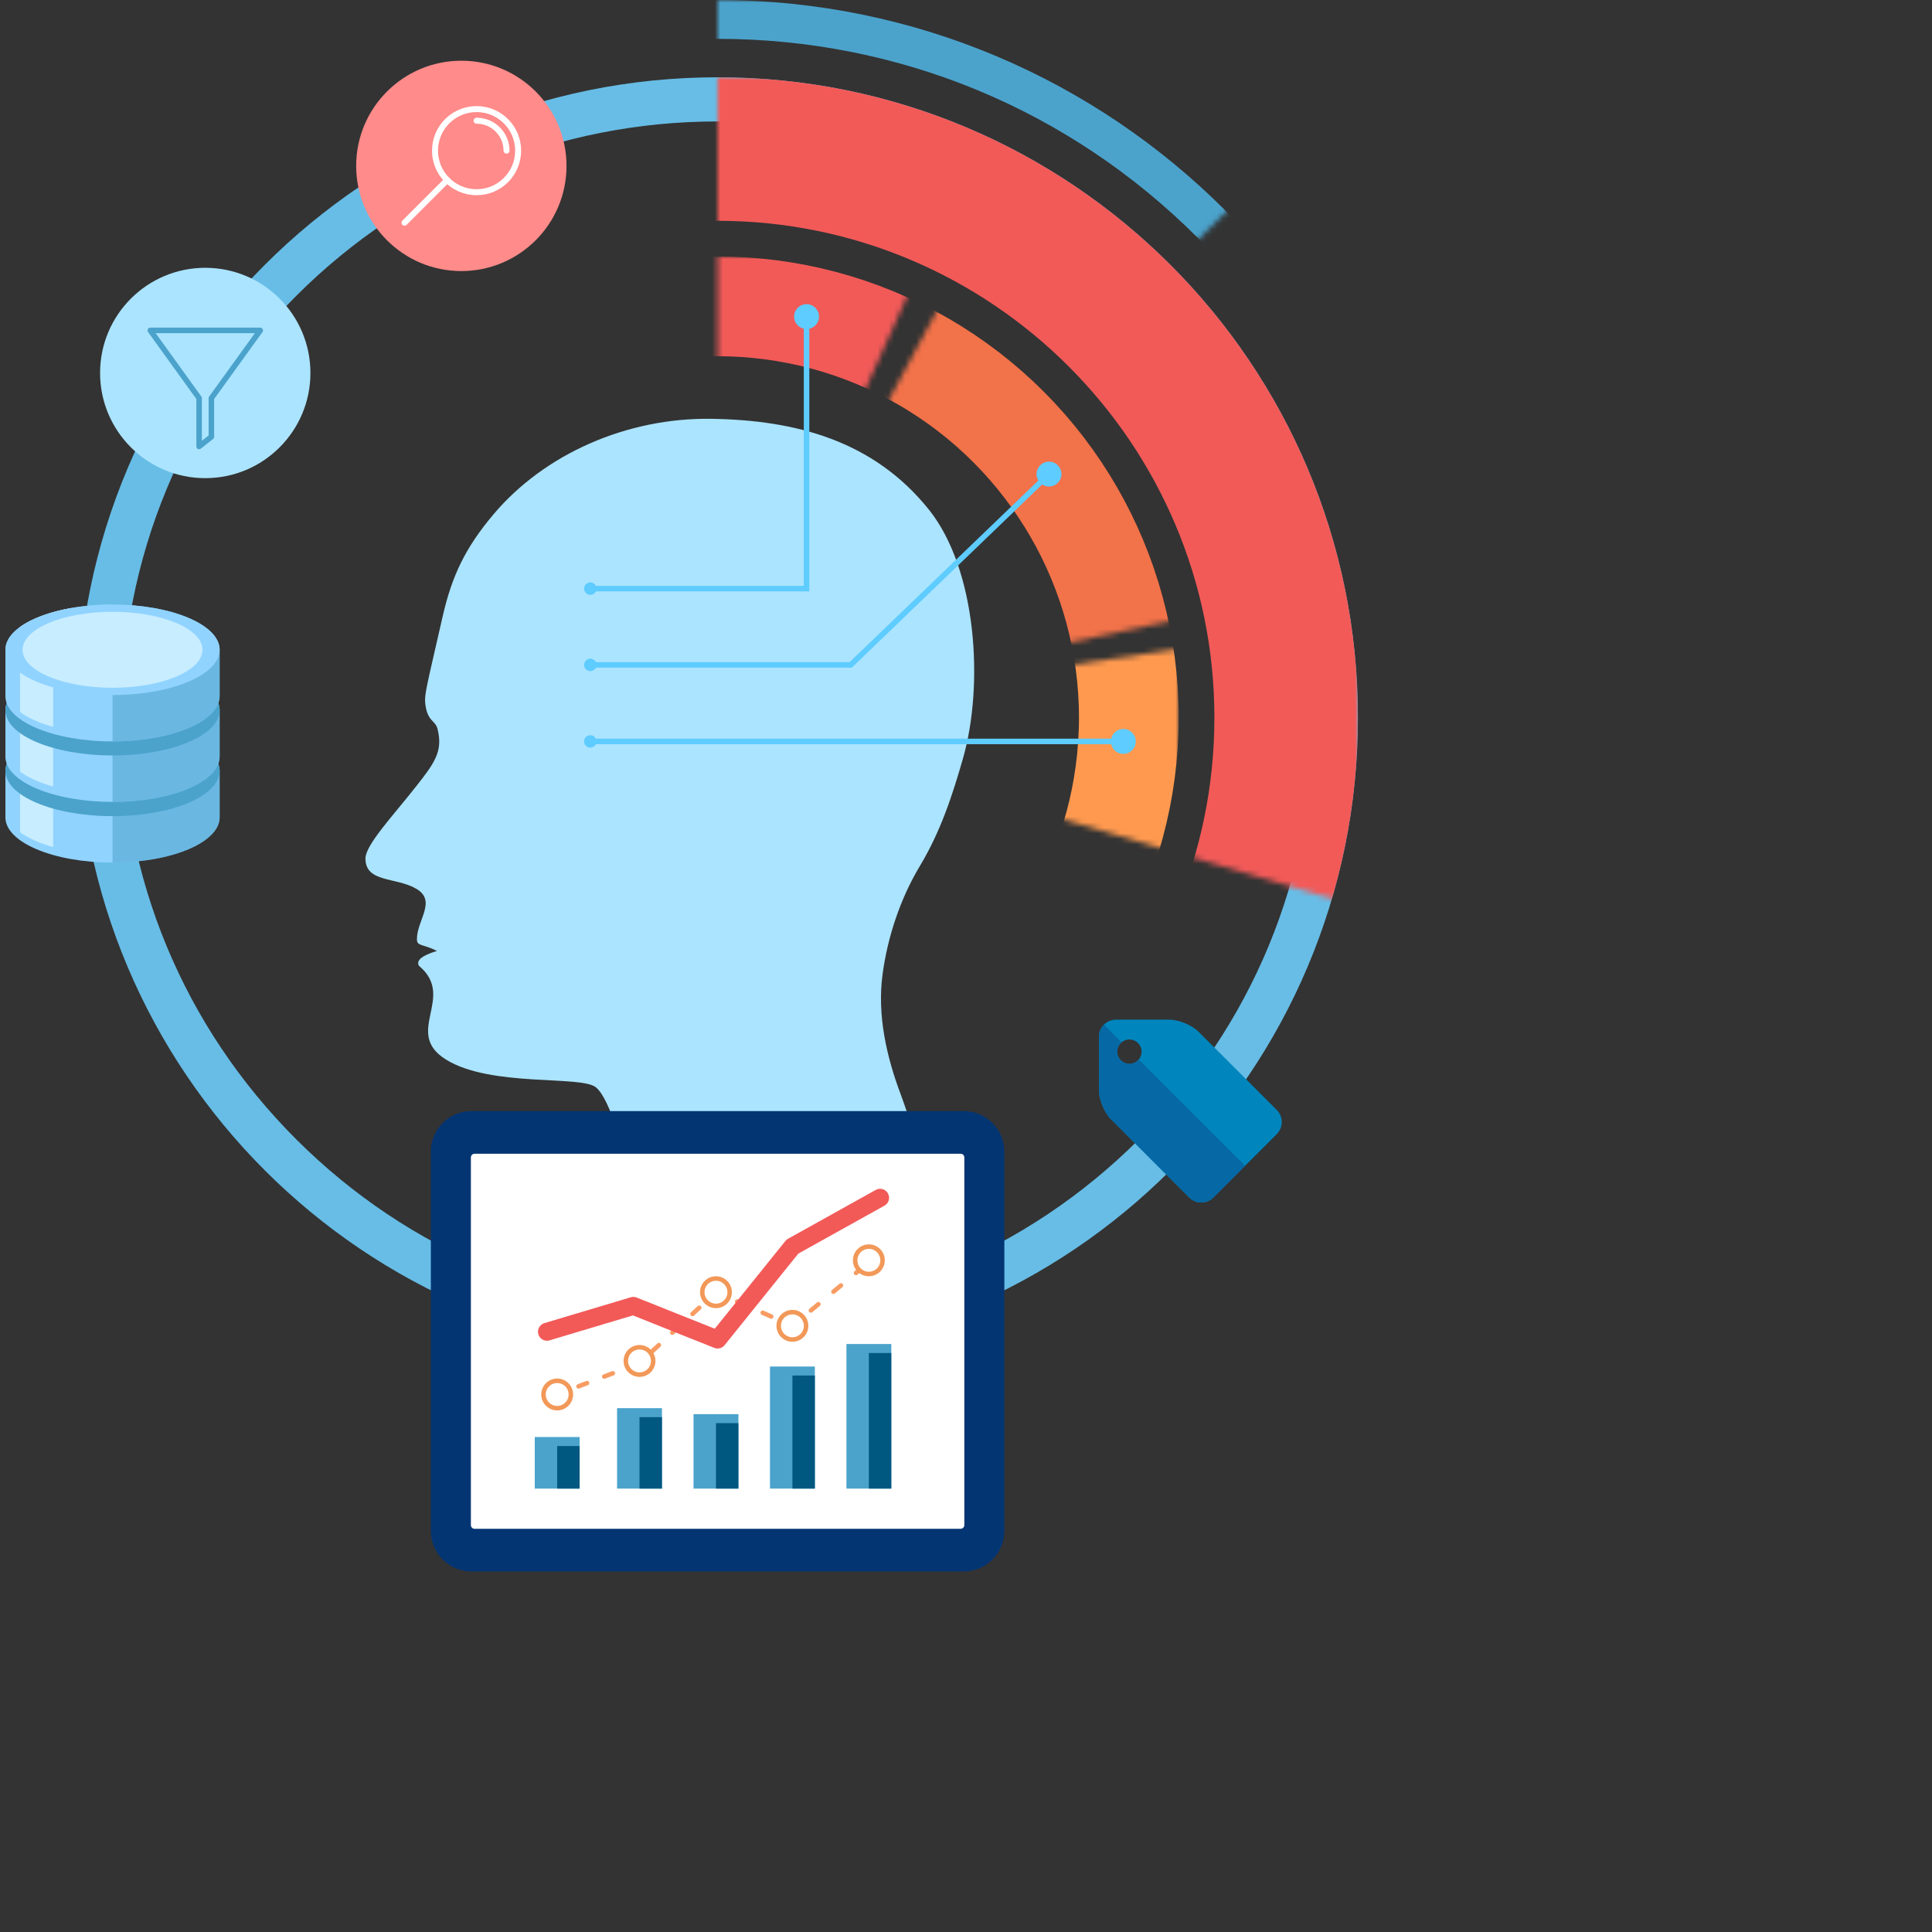
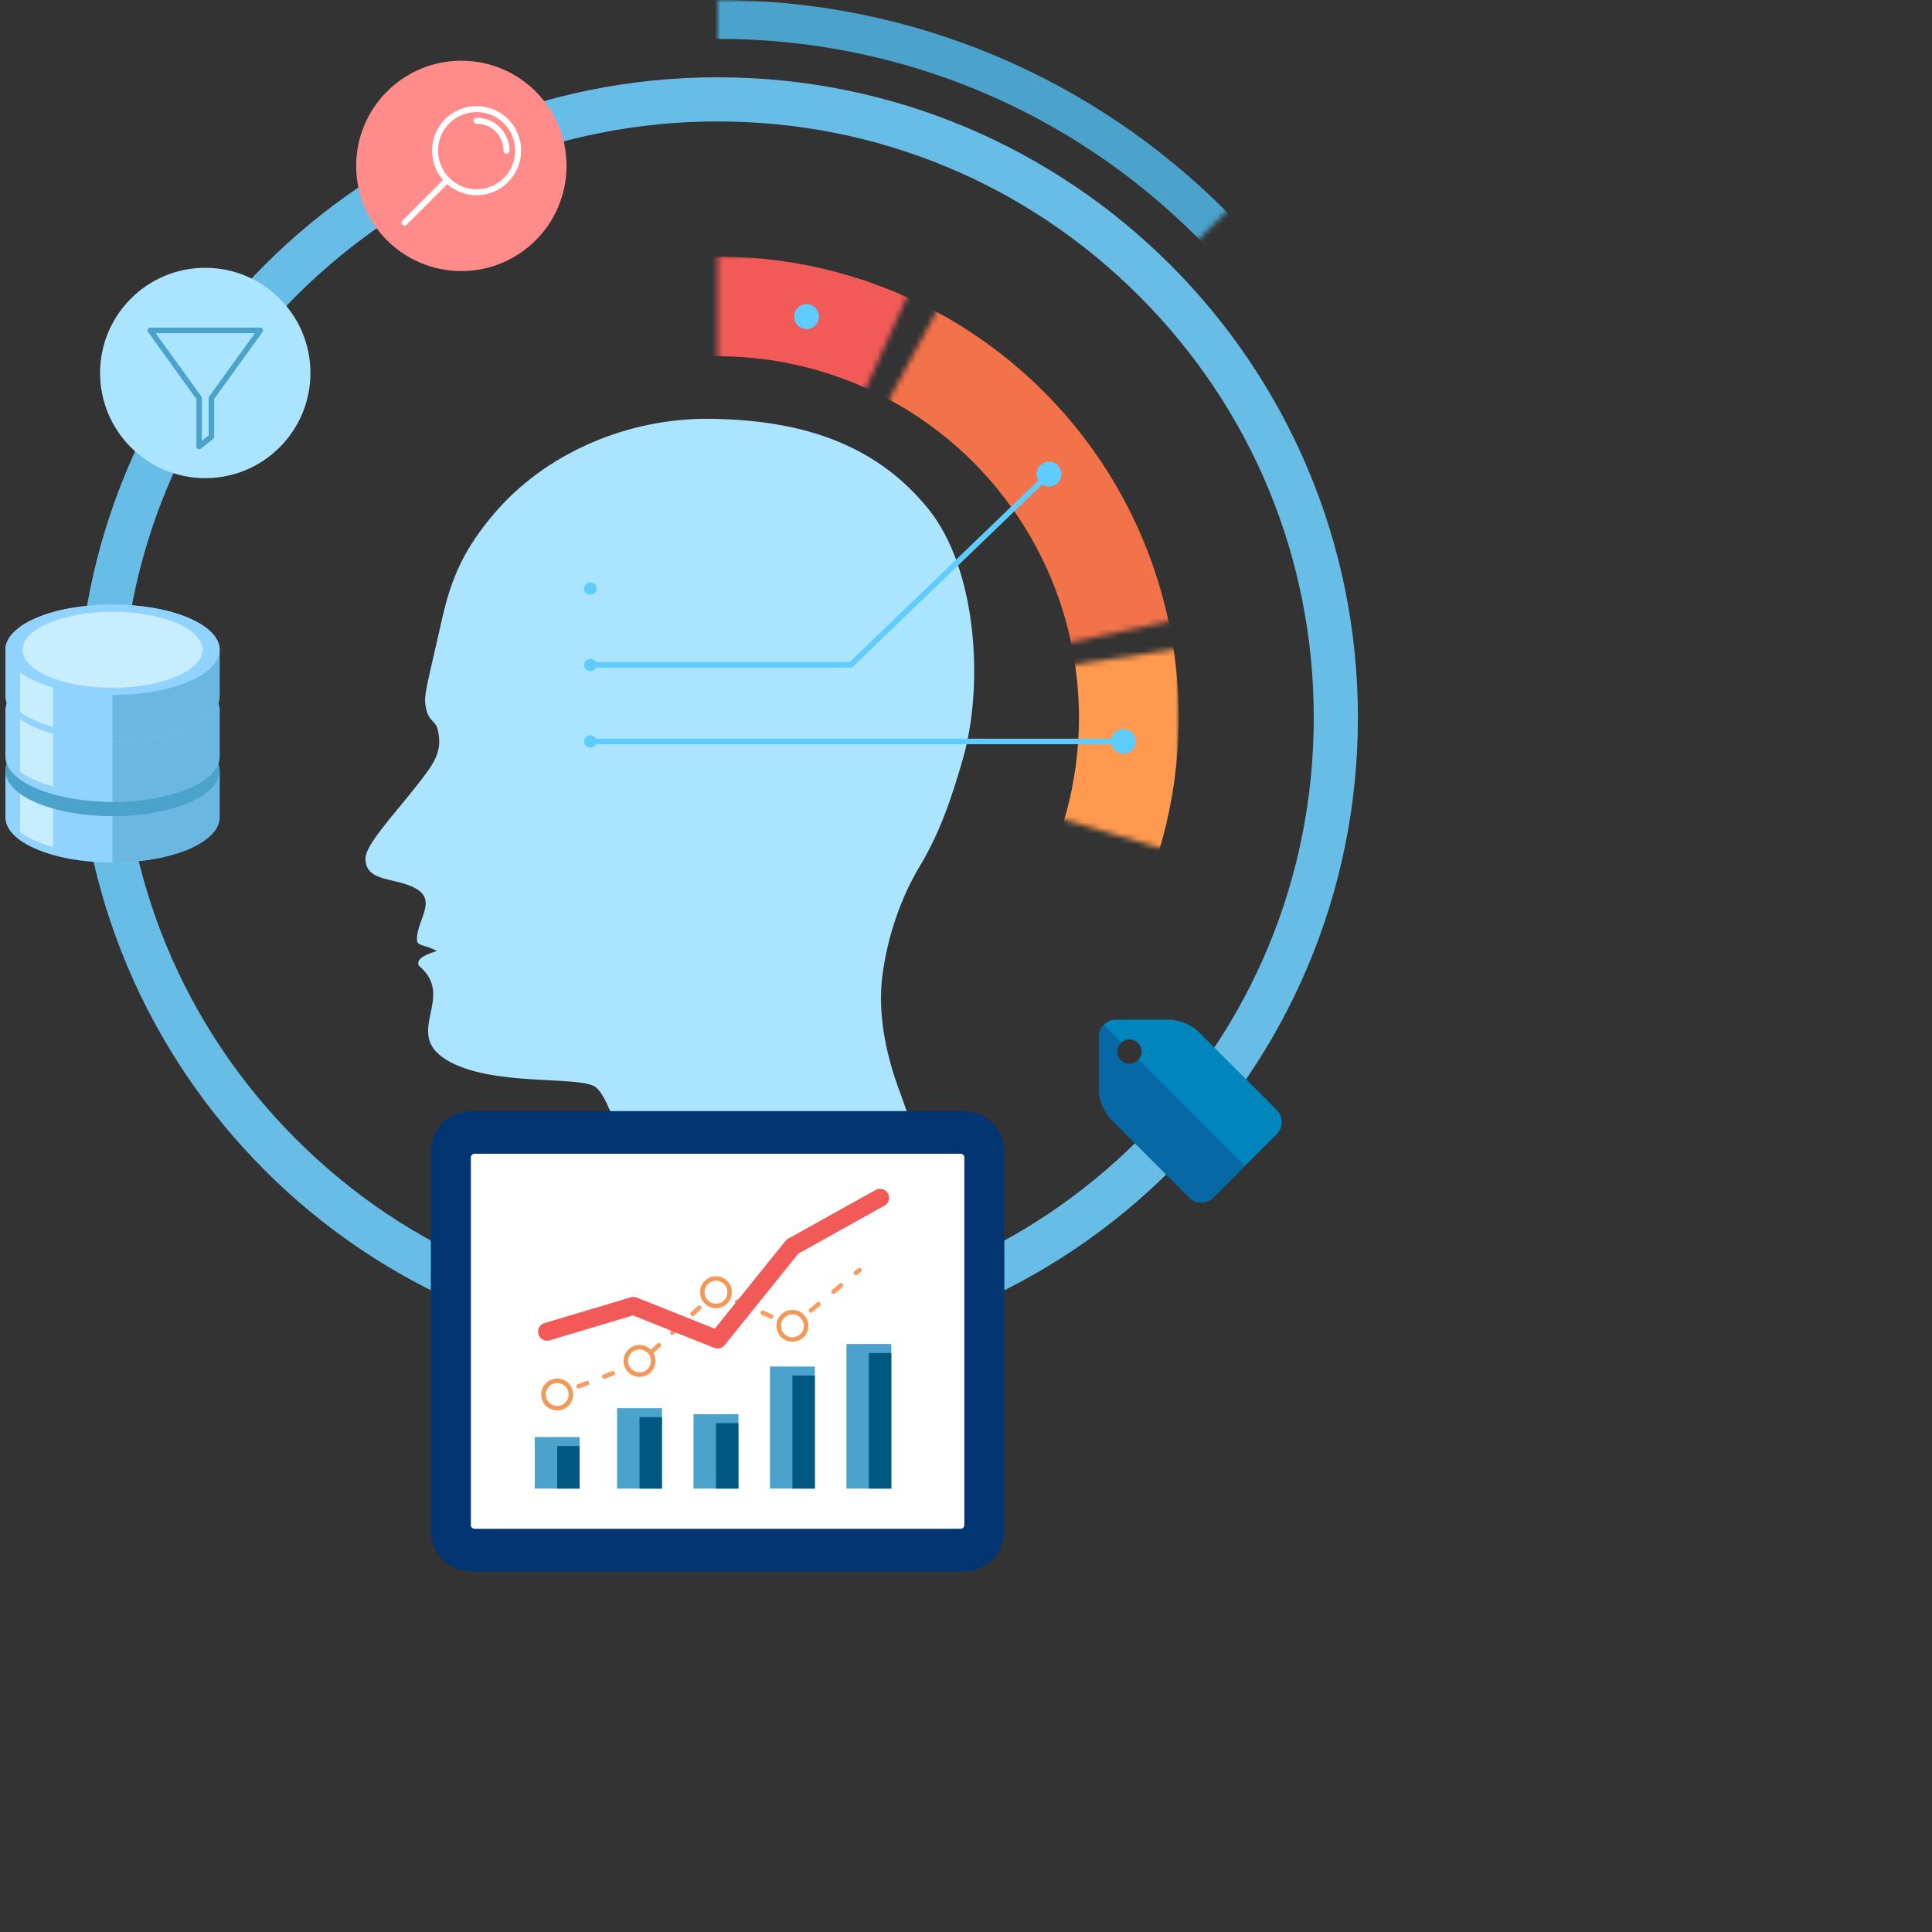
<svg xmlns="http://www.w3.org/2000/svg" xmlns:ns1="http://www.inkscape.org/namespaces/inkscape" xmlns:ns2="http://sodipodi.sourceforge.net/DTD/sodipodi-0.dtd" width="10%" height="10%" preserveAspectRatio="x200Y200 meet" viewBox="0 0 350 350" id="svg2" version="1.1" ns1:version="0.48.0 r9654" ns2:docname="namesvg.svg">
  <rect x="0" y="0" width="350" height="350" fill="#333333" stroke="none" />
  <path fill="#67BDE6" d="M130,22c28.848,0,55.969,11.234,76.367,31.632S238,101.152,238,130c0,28.848-11.234,55.969-31.633,76.368  S158.848,238,130,238s-55.969-11.233-76.368-31.632S22,158.848,22,130c0-28.848,11.234-55.969,31.632-76.368S101.152,22,130,22   M130,14C65.935,14,14,65.935,14,130c0,64.065,51.935,116,116,116c64.065,0,116-51.935,116-116C246,65.935,194.065,14,130,14L130,14  z" />
  <defs>
    <filter id="Adobe_OpacityMaskFilter" filterUnits="userSpaceOnUse" x="14" y="14" width="232" height="232">
      <feColorMatrix type="matrix" values="1 0 0 0 0  0 1 0 0 0  0 0 1 0 0  0 0 0 1 0" />
    </filter>
  </defs>
  <mask maskUnits="userSpaceOnUse" x="14" y="14" width="232" height="232" id="SVGID_1_">
    <g filter="url(#Adobe_OpacityMaskFilter)">
      <polygon fill="#FFFFFF" points="130,130 280.707,174.443 280.707,-22.481 130,-22.481   " />
    </g>
  </mask>
-   <path mask="url(#SVGID_1_)" fill="#F25A58" d="M130,40c49.626,0,90,40.374,90,90s-40.374,90-90,90s-90-40.373-90-90  S80.374,40,130,40 M130,14C65.935,14,14,65.935,14,130c0,64.065,51.935,116,116,116c64.065,0,116-51.935,116-116  C246,65.935,194.065,14,130,14L130,14z" />
  <defs>
    <filter id="Adobe_OpacityMaskFilter_1_" filterUnits="userSpaceOnUse" x="46.466" y="46.466" width="167.068" height="167.067">
      <feColorMatrix type="matrix" values="1 0 0 0 0  0 1 0 0 0  0 0 1 0 0  0 0 0 1 0" />
    </filter>
  </defs>
  <mask maskUnits="userSpaceOnUse" x="46.466" y="46.466" width="167.068" height="167.067" id="SVGID_2_">
    <g filter="url(#Adobe_OpacityMaskFilter_1_)">
      <polygon fill="#FFFFFF" points="130,130 170.721,39.542 226.79,32.07 130,32.07   " />
    </g>
  </mask>
  <circle mask="url(#SVGID_2_)" fill="none" stroke="#F25A58" stroke-width="18.067" stroke-linecap="round" stroke-linejoin="round" stroke-miterlimit="10" cx="130" cy="130" r="74.5" />
  <g>
    <path fill="#91D3FF" d="M39.788,139.663v8.408c0,4.525-8.685,8.192-19.403,8.192c-10.719,0-19.404-3.667-19.404-8.192v-8.408   c0-4.525,8.685-8.193,19.404-8.193C31.104,131.47,39.788,135.137,39.788,139.663z" />
    <path fill="#C7EDFF" d="M9.621,131.414c-2.446,0.69-4.5,1.608-5.991,2.684v16.67c1.49,1.075,3.544,1.994,5.991,2.684V131.414z" />
    <path fill="#4BA3CC" d="M20.385,131.47c-10.719,0-19.404,3.667-19.404,8.193c0,4.525,8.685,8.192,19.404,8.192   c10.719,0,19.403-3.667,19.403-8.192C39.788,135.137,31.104,131.47,20.385,131.47z" />
    <path opacity="0.56" fill="#4BA3CC" d="M39.788,148.071v-8.408c0-4.525-8.685-8.193-19.403-8.193v24.793   C31.104,156.263,39.788,152.596,39.788,148.071z" />
    <path fill="#91D3FF" d="M39.788,128.667v8.408c0,4.525-8.685,8.193-19.403,8.193c-10.719,0-19.404-3.667-19.404-8.193v-8.408   c0-4.525,8.685-8.192,19.404-8.192C31.104,120.475,39.788,124.142,39.788,128.667z" />
    <path fill="#C7EDFF" d="M9.621,120.451c-2.446,0.69-4.5,1.608-5.991,2.684v16.671c1.49,1.075,3.544,1.993,5.991,2.684V120.451z" />
-     <path fill="#4BA3CC" d="M20.385,120.475c-10.719,0-19.404,3.667-19.404,8.192s8.685,8.192,19.404,8.192   c10.719,0,19.403-3.667,19.403-8.192S31.104,120.475,20.385,120.475z" />
    <path opacity="0.56" fill="#4BA3CC" d="M39.788,137.075v-8.408c0-4.525-8.685-8.192-19.403-8.192v24.793   C31.104,145.268,39.788,141.601,39.788,137.075z" />
    <path fill="#91D3FF" d="M39.788,117.716v8.409c0,4.525-8.685,8.192-19.403,8.192c-10.719,0-19.404-3.667-19.404-8.192v-8.409   c0-4.525,8.685-8.192,19.404-8.192C31.104,109.523,39.788,113.191,39.788,117.716z" />
    <path fill="#C7EDFF" d="M9.621,111.168h3.377v-1.029c-3.945,0.686-7.234,1.905-9.368,3.446V129c1.49,1.075,3.544,1.993,5.991,2.684   V111.168z" />
    <path opacity="0.56" fill="#4BA3CC" d="M39.788,126.125v-8.409c0-4.525-8.685-8.192-19.403-8.192v24.793   C31.104,134.317,39.788,130.649,39.788,126.125z" />
    <path fill="#91D3FF" d="M20.385,109.523c-10.719,0-19.404,3.667-19.404,8.192c0,4.525,8.685,8.193,19.404,8.193   c10.719,0,19.403-3.667,19.403-8.193C39.788,113.191,31.104,109.523,20.385,109.523z" />
    <ellipse fill="#C7EDFF" cx="20.385" cy="117.716" rx="16.3" ry="6.882" />
  </g>
  <path fill="#ABE4FF" d="M163.181,198.279c-2.528-6.7-4.302-14.315-3.297-21.77c0.902-6.698,3.175-13.657,6.769-19.642  c3.75-6.245,5.874-12.747,7.795-19.448c3.828-13.355,2.521-34.243-6.169-45.092c-10.074-12.574-24.221-16.211-39.338-16.454  c-15.427-0.248-30.348,6.415-39.523,17.286c-5.13,6.078-7.549,11.144-9.251,18.618c-2.811,12.342-3.311,14.021-3.133,15.634  c0.37,3.353,1.808,3.006,2.222,4.624c1.045,4.075-0.554,6.211-3.887,10.444c-4.174,5.301-9.164,10.593-9.164,13.044  c0,4.435,5.554,3.323,9.235,5.503c3.744,2.216,0.039,5.714,0.092,9.176c0.02,1.262,1.155,0.783,3.621,2.076  c-1.326,0.404-4.032,1.31-3.261,2.681c6.851,5.72-2.984,12.13,4.947,17.018c8.144,5.02,24.438,2.792,27.114,5.001  c2.676,2.21,5.146,11.817,7.161,19.876l54.375,0.081C169.487,216.934,164.378,201.447,163.181,198.279z" />
  <g>
    <g>
      <path fill="#043573" d="M174.626,201.283H85.374c-4.025,0-7.321,3.296-7.321,7.321v68.758c0,4.025,3.296,7.321,7.321,7.321h89.252    c4.024,0,7.321-3.296,7.321-7.321v-68.758C181.947,204.579,178.65,201.283,174.626,201.283z" />
      <g>
        <path fill="#FFFFFF" d="M174.695,276.289c0,0.366-0.3,0.666-0.666,0.666H85.971c-0.366,0-0.666-0.3-0.666-0.666v-66.612     c0-0.366,0.299-0.665,0.666-0.665h88.059c0.366,0,0.666,0.299,0.666,0.665V276.289z" />
      </g>
      <g>
        <rect x="153.338" y="243.481" fill="#4BA3CC" width="8.13" height="26.193" />
        <rect x="139.488" y="247.558" fill="#4BA3CC" width="8.13" height="22.116" />
        <rect x="125.639" y="256.186" fill="#4BA3CC" width="8.131" height="13.488" />
        <rect x="111.789" y="255.103" fill="#4BA3CC" width="8.131" height="14.571" />
        <rect x="157.402" y="245.11" fill="#005780" width="4.065" height="24.564" />
        <rect x="143.554" y="249.187" fill="#005780" width="4.064" height="20.487" />
        <rect x="129.704" y="257.816" fill="#005780" width="4.065" height="11.858" />
        <rect x="115.854" y="256.732" fill="#005780" width="4.065" height="12.942" />
        <rect x="96.875" y="260.333" fill="#4BA3CC" width="8.13" height="9.341" />
        <rect x="100.939" y="261.963" fill="#005780" width="4.065" height="7.711" />
      </g>
      <g>
        <g>
          <g>
            <g>
              <g>
                <line fill="none" stroke="#F89C62" stroke-width="0.815" stroke-linecap="round" stroke-linejoin="round" x1="100.939" y1="252.623" x2="101.701" y2="252.333" />
                <polyline fill="none" stroke="#F89C62" stroke-width="0.815" stroke-linecap="round" stroke-linejoin="round" stroke-dasharray="1.661,3.322" points="         104.805,251.15 115.842,246.945 127.888,235.779        " />
                <polyline fill="none" stroke="#F89C62" stroke-width="0.815" stroke-linecap="round" stroke-linejoin="round" points="         129.106,234.65 129.704,234.096 130.45,234.423        " />
                <line fill="none" stroke="#F89C62" stroke-width="0.815" stroke-linecap="round" stroke-linejoin="round" stroke-dasharray="1.688,3.375" x1="133.539" y1="235.783" x2="141.263" y2="239.179" />
                <polyline fill="none" stroke="#F89C62" stroke-width="0.815" stroke-linecap="round" stroke-linejoin="round" points="         142.808,239.858 143.554,240.186 144.18,239.666        " />
                <line fill="none" stroke="#F89C62" stroke-width="0.815" stroke-linecap="round" stroke-linejoin="round" stroke-dasharray="1.771,3.541" x1="146.902" y1="237.401" x2="153.71" y2="231.741" />
                <line fill="none" stroke="#F89C62" stroke-width="0.815" stroke-linecap="round" stroke-linejoin="round" x1="155.071" y1="230.608" x2="155.698" y2="230.087" />
              </g>
            </g>
            <circle fill="#FFFFFF" stroke="#F29858" stroke-width="0.815" stroke-miterlimit="10" cx="115.854" cy="246.547" r="2.48" />
-             <line fill="none" stroke="#F89C62" stroke-width="0.815" stroke-linecap="round" stroke-linejoin="round" x1="156.556" y1="229.196" x2="157.402" y2="228.316" />
          </g>
        </g>
-         <circle fill="#FFFFFF" stroke="#F29858" stroke-width="0.815" stroke-miterlimit="10" cx="157.403" cy="228.316" r="2.48" />
        <circle fill="#FFFFFF" stroke="#F29858" stroke-width="0.815" stroke-miterlimit="10" cx="143.553" cy="240.186" r="2.48" />
        <circle fill="#FFFFFF" stroke="#F29858" stroke-width="0.815" stroke-miterlimit="10" cx="129.704" cy="234.096" r="2.48" />
        <circle fill="#FFFFFF" stroke="#F29858" stroke-width="0.815" stroke-miterlimit="10" cx="100.939" cy="252.623" r="2.48" />
      </g>
      <polyline fill="none" stroke="#F25A58" stroke-width="3.259" stroke-linecap="round" stroke-linejoin="round" stroke-miterlimit="10" points="    159.436,216.991 143.554,225.835 130,242.667 114.737,236.576 99.093,241.255   " />
    </g>
  </g>
  <defs>
    <filter id="Adobe_OpacityMaskFilter_2_" filterUnits="userSpaceOnUse" x="46.466" y="46.466" width="167.068" height="167.067">
      <feColorMatrix type="matrix" values="1 0 0 0 0  0 1 0 0 0  0 0 1 0 0  0 0 0 1 0" />
    </filter>
  </defs>
  <mask maskUnits="userSpaceOnUse" x="46.466" y="46.466" width="167.068" height="167.067" id="SVGID_3_">
    <g filter="url(#Adobe_OpacityMaskFilter_2_)">
      <polygon fill="#FFFFFF" points="130,130 228.033,109.085 226.79,32.07 178.396,40.188   " />
    </g>
  </mask>
  <circle mask="url(#SVGID_3_)" fill="none" stroke="#F27249" stroke-width="18.067" stroke-linecap="round" stroke-linejoin="round" stroke-miterlimit="10" cx="130" cy="130" r="74.5" />
  <defs>
    <filter id="Adobe_OpacityMaskFilter_3_" filterUnits="userSpaceOnUse" x="46.466" y="46.466" width="167.068" height="167.067">
      <feColorMatrix type="matrix" values="1 0 0 0 0  0 1 0 0 0  0 0 1 0 0  0 0 0 1 0" />
    </filter>
  </defs>
  <mask maskUnits="userSpaceOnUse" x="46.466" y="46.466" width="167.068" height="167.067" id="SVGID_4_">
    <g filter="url(#Adobe_OpacityMaskFilter_3_)">
      <polygon fill="#FFFFFF" points="130,130 226.79,158.542 226.79,32.07 217.957,116.867   " />
    </g>
  </mask>
  <circle mask="url(#SVGID_4_)" fill="none" stroke="#FF994F" stroke-width="18.067" stroke-linecap="round" stroke-linejoin="round" stroke-miterlimit="10" cx="130" cy="130" r="74.5" />
  <defs>
    <filter id="Adobe_OpacityMaskFilter_4_" filterUnits="userSpaceOnUse" x="0" y="0" width="260" height="260">
      <feColorMatrix type="matrix" values="1 0 0 0 0  0 1 0 0 0  0 0 1 0 0  0 0 0 1 0" />
    </filter>
  </defs>
  <mask maskUnits="userSpaceOnUse" x="0" y="0" width="260" height="260" id="SVGID_5_">
    <g filter="url(#Adobe_OpacityMaskFilter_4_)">
      <polygon fill="#FFFFFF" points="130,130 253.699,7.023 298.896,-40.884 130,-24.938   " />
    </g>
  </mask>
  <path mask="url(#SVGID_5_)" fill="#4BA3CC" d="M130,7.036c32.845,0,63.724,12.791,86.949,36.015  c23.225,23.225,36.015,54.104,36.015,86.949c0,32.845-12.79,63.724-36.015,86.949c-23.226,23.225-54.104,36.016-86.949,36.016  c-32.845,0-63.724-12.791-86.949-36.016C19.826,193.724,7.036,162.845,7.036,130c0-32.845,12.791-63.724,36.016-86.949  C66.276,19.826,97.155,7.036,130,7.036 M130,0C58.203,0,0,58.203,0,130s58.203,130,130,130s130-58.202,130-130S201.797,0,130,0  L130,0z" />
  <g>
    <circle fill="#FF8B8A" cx="83.576" cy="30.053" r="19.053" />
    <g>
      <circle fill="none" stroke="#FFFFFF" stroke-width="1.084" stroke-linecap="round" stroke-linejoin="round" stroke-miterlimit="10" cx="86.336" cy="27.292" r="7.53" />
      <path fill="none" stroke="#FFFFFF" stroke-width="1.084" stroke-linecap="round" stroke-linejoin="round" stroke-miterlimit="10" d="    M86.336,21.867c2.996,0,5.425,2.429,5.425,5.425" />
      <line fill="none" stroke="#FFFFFF" stroke-width="1.084" stroke-linecap="round" stroke-linejoin="round" stroke-miterlimit="10" x1="81.028" y1="32.601" x2="73.285" y2="40.343" />
    </g>
  </g>
  <g>
    <circle fill="#ABE4FF" cx="37.184" cy="67.568" r="19.053" />
    <polygon fill="none" stroke="#4BA3CC" stroke-linecap="round" stroke-linejoin="round" stroke-miterlimit="10" points="   27.226,59.855 36.071,72.123 36.071,80.886 38.295,79.133 38.295,72.123 47.15,59.855  " />
  </g>
  <g>
    <g>
      <line fill="none" stroke="#5ECCFF" stroke-miterlimit="10" x1="203.5" y1="134.317" x2="106.941" y2="134.317" />
      <g>
        <circle fill="#5ECCFF" cx="203.5" cy="134.317" r="2.256" />
      </g>
      <g>
        <circle fill="#5ECCFF" cx="106.941" cy="134.317" r="1.128" />
      </g>
    </g>
  </g>
  <g>
    <g>
      <polyline fill="none" stroke="#5ECCFF" stroke-miterlimit="10" points="190.035,85.886 154.115,120.451 106.941,120.451   " />
      <g>
        <circle fill="#5ECCFF" cx="190.036" cy="85.886" r="2.256" />
      </g>
      <g>
        <circle fill="#5ECCFF" cx="106.941" cy="120.451" r="1.128" />
      </g>
    </g>
  </g>
  <g>
    <g>
-       <polyline fill="none" stroke="#5ECCFF" stroke-miterlimit="10" points="146.115,57.354 146.115,106.633 106.941,106.633   " />
      <g>
        <circle fill="#5ECCFF" cx="146.115" cy="57.354" r="2.256" />
      </g>
      <g>
        <circle fill="#5ECCFF" cx="106.941" cy="106.633" r="1.128" />
      </g>
    </g>
  </g>
  <g>
    <path fill="#0085BD" d="M219.812,216.944l11.491-11.49c1.203-1.204,1.203-3.171,0-4.374l-14.176-14.174   c-1.204-1.203-3.578-2.187-5.277-2.187h-9.68c-1.701,0-3.092,1.389-3.092,3.09v9.682c0,1.699,0.983,4.074,2.187,5.275   l14.174,14.178C216.642,218.147,218.608,218.147,219.812,216.944z M204.601,192.724c-1.221,0-2.21-0.987-2.21-2.206   s0.989-2.21,2.21-2.21c1.219,0,2.207,0.991,2.207,2.21S205.819,192.724,204.601,192.724z" />
    <path fill="#0668A4" d="M199.078,197.491v-9.682c0-0.851,0.348-1.622,0.907-2.183l3.204,3.204   c-0.484,0.406-0.799,1.008-0.799,1.688c0,1.219,0.989,2.206,2.21,2.206c0.68,0,1.28-0.313,1.686-0.797l19.271,19.271l-5.746,5.745   c-1.203,1.203-3.17,1.203-4.373,0l-14.174-14.178C200.062,201.565,199.078,199.19,199.078,197.491z" />
  </g>
</svg>